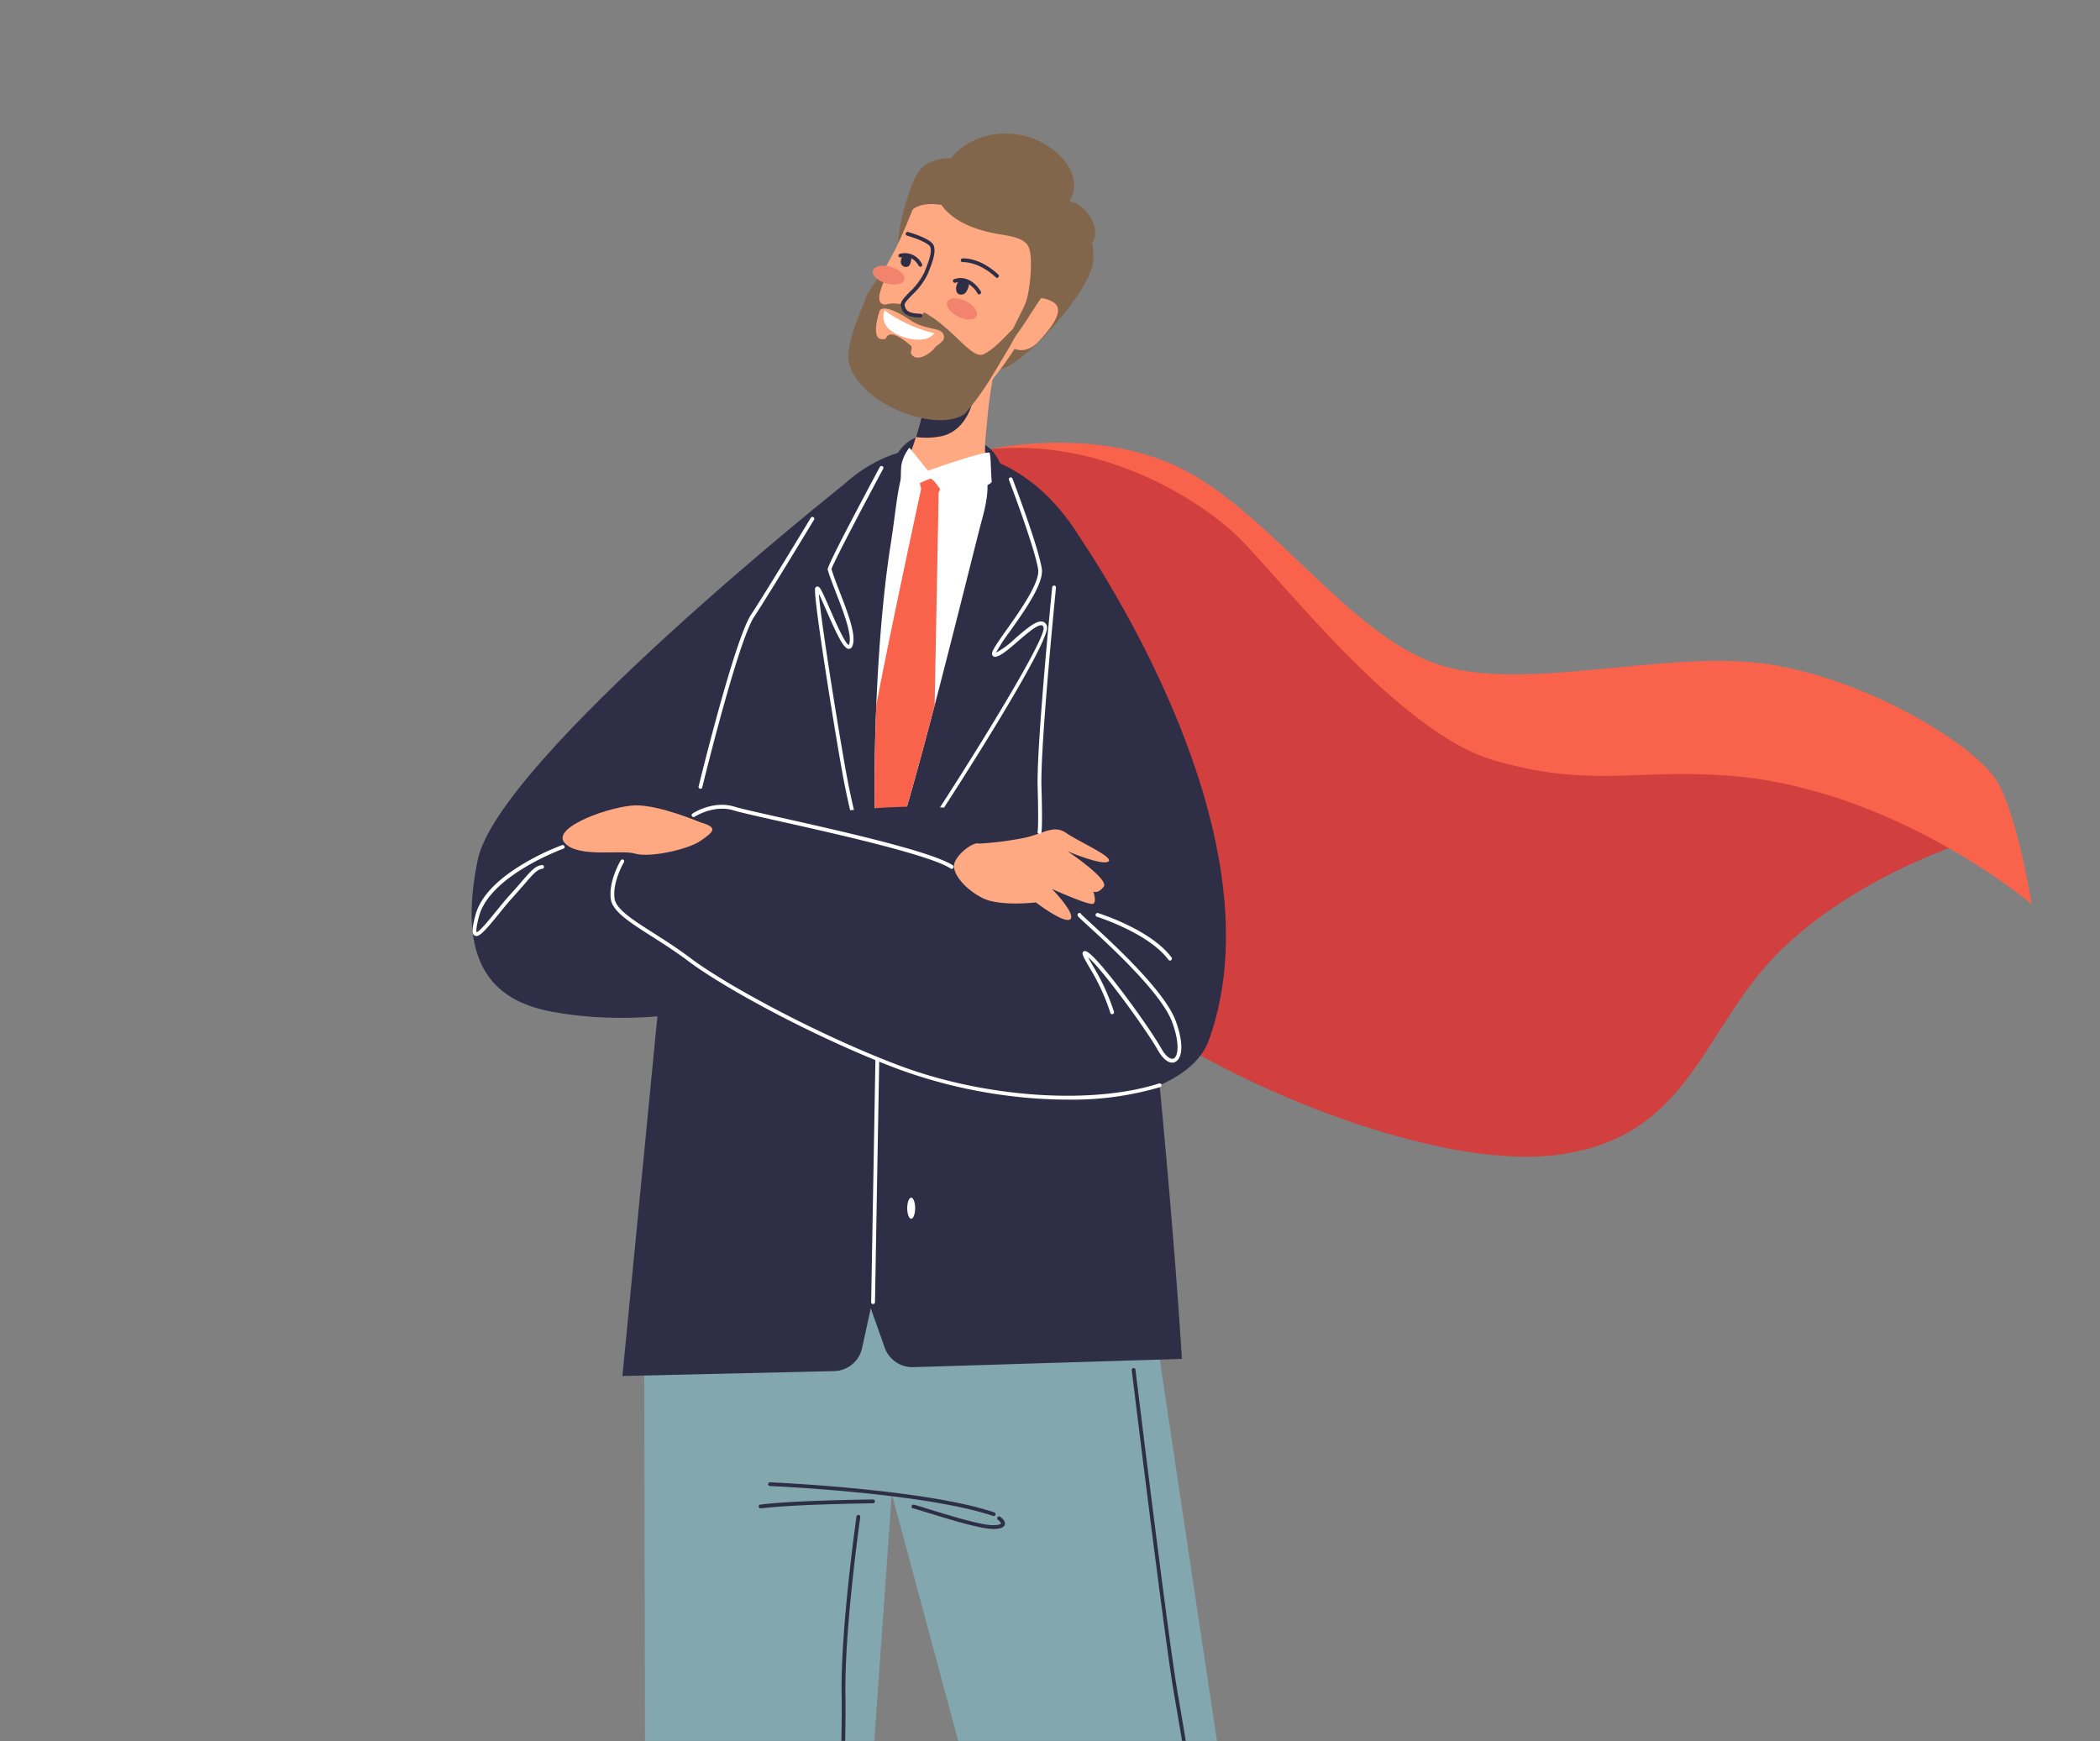
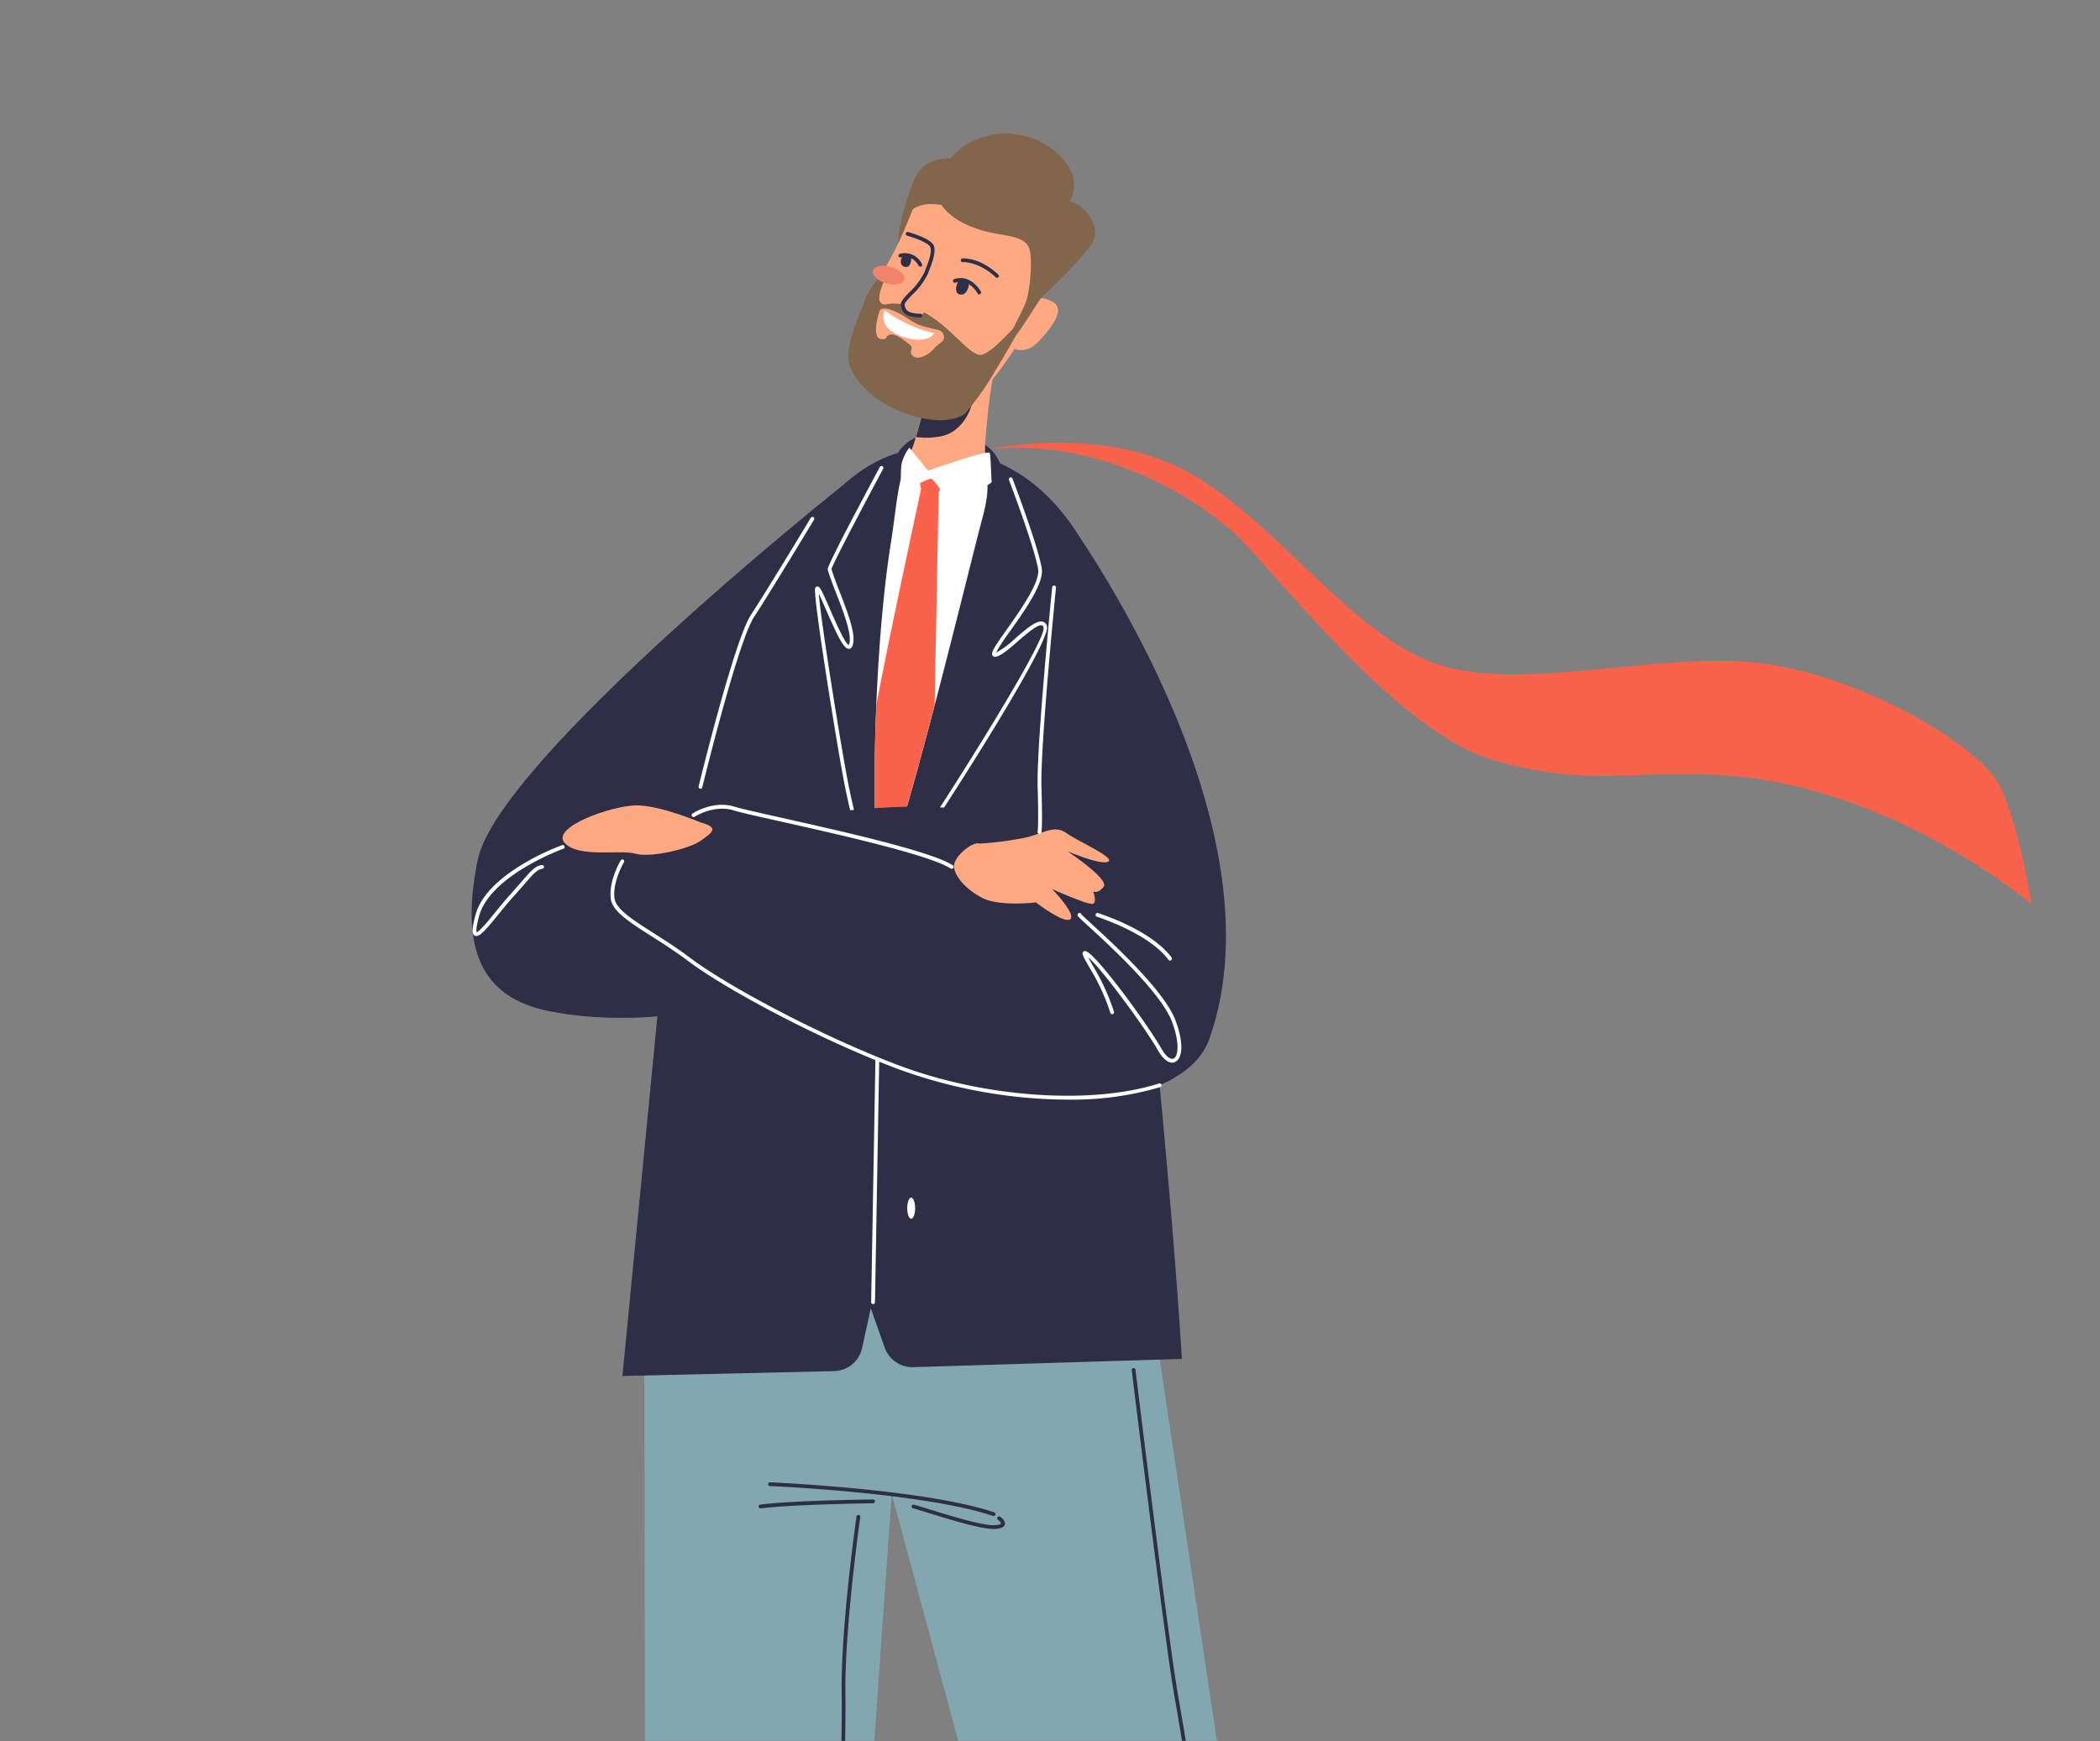
<svg xmlns="http://www.w3.org/2000/svg" width="441.04" height="365.72">
  <rect width="100%" height="100%" fill="#808080" stroke="none" />
  <defs>
    <clipPath id="b">
      <path data-name="Rectangle 83" d="M0 0h441.038v365.723H0z" />
    </clipPath>
    <clipPath id="a">
      <path d="M0 0h441.04v365.72H0z" />
    </clipPath>
  </defs>
  <g data-name="super-hero" clip-path="url(#a)">
    <g data-name="Group 50" clip-path="url(#b)" transform="translate(.5 -.036)">
-       <path data-name="Path 165" d="M415.944 175.837s-23.365 6.2-41.23 22.63c-17.882 16.446-19.318 41.1-49.307 44.281s-86.638-22.532-101.8-42.422c-15.141-19.889-12.123-68.658-19.693-82.771-7.554-14.113-3.345-22.173 3.589-23.185 6.934-1 14.619-1.028 26.089 1.354s29.091 15.81 35.8 23.968 24.621 28.031 47.463 32.518c22.826 4.471 80.259 5.27 88.041 11.242a41.154 41.154 0 0111.048 12.385z" fill="#d13f3f" />
-     </g>
+       </g>
    <g data-name="Group 51" clip-path="url(#b)" transform="translate(.5 -.036)">
      <path data-name="Path 166" d="M207.507 94.376s22.891-5.14 41.2 4.666 34.46 34.378 52.619 40.513c18.16 6.151 48.165-3.231 69.49 0 21.341 3.231 43.825 17.279 48.165 24.7 4.324 7.424 7.212 25.714 7.212 25.714s-28.977-24.653-64.3-27.052c-19.693-1.322-28.553 2.627-48.736-3.2s-45.554-39.224-53.924-47.186c-8.374-7.913-28.459-20.443-51.726-18.155z" fill="#fa634b" />
    </g>
    <g data-name="Group 52" clip-path="url(#b)" transform="translate(.5 -.036)">
      <ellipse data-name="Ellipse 20" cx="145.849" cy="9.039" rx="145.849" ry="9.039" transform="translate(59.912 576.722)" fill="#ffea8f" />
    </g>
    <g data-name="Group 53" clip-path="url(#b)" transform="translate(.5 -.036)">
      <path data-name="Path 167" d="M176.392 102.073s-72.263 57.465-76.571 78.627 2.708 29.4 15.386 31.8 29.32-27.884 35.292-35.618c5.988-7.75 25.893-74.809 25.893-74.809z" fill="#2e2e47" />
    </g>
    <g data-name="Group 54" clip-path="url(#b)" transform="translate(.5 -.036)">
      <path data-name="Path 168" d="M191.207 38.473a51.413 51.413 0 00-2.708 9.235c-.49 3.687-.7 4.764 1.191 4.356 1.876-.408 5.988-8.664 5.449-11.193-.554-2.508-2.626-3.769-3.932-2.398z" fill="#82664b" />
    </g>
    <g data-name="Group 55" clip-path="url(#b)" transform="translate(.5 -.036)">
-       <path data-name="Path 169" d="M225.666 44.38a14.427 14.427 0 013.394 10.671c-.62 6.461-16.022 23.43-20.183 22.5s5.678-38.278 16.789-33.171z" fill="#82664b" />
-     </g>
+       </g>
    <g data-name="Group 56" clip-path="url(#b)" transform="translate(.5 -.036)">
      <path data-name="Path 170" d="M130.479 569.934s-23.479 12.188-23.56 14.358c-.228 5.221 8.158 7 20.2 6.526a73.954 73.954 0 0021.586-4.193l2.823-3.59-.131 3.051 9.708-2.431s2.48-7.179 1.583-13.591c-.2-1.419-2.252-4.78-4.748-5.629-3.638-1.24-8.958-2.823-15.174-1.077-.636.179-1.583 2.4-1.583 2.4s-7.114 2.496-10.704 4.176z" fill="#2e2e47" />
      <path data-name="Path 171" d="M141.166 565.725a4.44 4.44 0 015.417.1c1.778 1.386 7.652 6.739 8.615 5.14 3.1-5.14 5.123-4.634 5.14-4.912s3.655-13.852-.473-14.847-15.3-5.564-16.234-3.948-1.845 15.612-2.465 18.467z" fill="#ffa982" />
    </g>
    <g data-name="Group 57" clip-path="url(#b)" transform="translate(.5 -.036)">
      <path data-name="Path 172" d="M288.43 569.934s23.479 12.188 23.56 14.358c.229 5.221-8.158 7-20.2 6.526a73.956 73.956 0 01-21.586-4.193l-2.823-3.59.13 3.051-9.708-2.431s-2.48-7.179-1.583-13.591c.2-1.419 2.251-4.78 4.748-5.629 3.638-1.24 8.958-2.823 15.174-1.077.636.179 1.583 2.4 1.583 2.4s7.12 2.496 10.705 4.176z" fill="#2e2e47" />
      <path data-name="Path 173" d="M277.747 565.725a4.441 4.441 0 00-5.417.1c-1.778 1.386-7.652 6.739-8.615 5.14-3.1-5.14-5.123-4.634-5.14-4.912s-3.655-13.852.473-14.847 15.3-5.564 16.234-3.948c.948 1.613 1.845 15.612 2.465 18.467z" fill="#ffa982" />
    </g>
    <g data-name="Group 58" clip-path="url(#b)" transform="translate(.5 -.036)">
      <path data-name="Path 174" d="M242.619 282.511l-51.493-20.525-56.323 20.525.489 275.414s5.694 2.643 16.887 2.66a53.307 53.307 0 0017.376-2.66l17.23-244.1 65.656 244.1s6.216 2.66 16.887 2.66c10.475 0 14.684-2.66 14.684-2.66s-36.4-241.574-41.393-275.414z" fill="#82a7af" />
    </g>
    <g data-name="Group 59" clip-path="url(#b)" transform="translate(.5 -.036)">
      <path data-name="Path 175" d="M240.743 199.332c-.62-36.842-.75-103.313-45.016-105.091-44.282-1.778-58.1 118.634-58.1 118.634l-7.407 76.2 44.428-1.028a6.15 6.15 0 005.906-4.846l1.827-8.354 2.921 8.256a6.172 6.172 0 006.053 4.112l56.372-1.729c-2.644-41.627-6.809-75.467-6.984-86.154z" fill="#2e2e47" />
    </g>
    <g data-name="Group 60" clip-path="url(#b)" transform="translate(.5 -.036)">
      <path data-name="Path 176" d="M187.405 96.46s1.925-5.645 9.219-5.335 11.78 1.893 13.428 7.7c1.648 5.792 1.208 8.142 1.208 8.142l-25.388-2.839s-1.273-4.731 1.533-7.668z" fill="#2e2e47" />
    </g>
    <g data-name="Group 61" clip-path="url(#b)" transform="translate(.5 -.036)">
      <path data-name="Path 177" d="M192.169 95.302a13.034 13.034 0 019.937.065c5.4 2.235 5.662 6.445 3.59 13.966-2.056 7.538-17.409 71.285-20.8 74.352-2.447 2.235-2.594-42.258 1.632-69.115 1.628-10.212 1.595-17.538 5.641-19.268z" fill="#fff" />
      <path data-name="Path 178" d="M196.64 103.443s1.126-1.958.865-2.79-3.459-2.317-4.764-.636a6.64 6.64 0 00.212 2.725s-6.363 29.336-9.4 45.31c-.816 19.71-.2 37.037 1.354 35.618 1.7-1.534 6.363-18.225 10.883-35.487z" fill="#fa634b" />
    </g>
    <g data-name="Group 62" clip-path="url(#b)" transform="translate(.5 -.036)">
      <path data-name="Path 179" d="M209.726 71.741a96.4 96.4 0 00-2.806 15.647c-.261 3.2-.865 7-.326 9.382.685 3.051-3.23 5.58-7.44 6.135-1.273.163-1.517-2.692-2.986-2.937-1.893-.326-4.259 1.893-5.042 1.093-1.779-1.844-1.077-4.569-.2-6.494 1.256-2.741 4.356-16.332 5.042-17.491.705-1.158 12.355-7.407 13.758-5.335z" fill="#ffa982" />
    </g>
    <g data-name="Group 63" clip-path="url(#b)" transform="translate(.5 -.036)">
      <path data-name="Path 180" d="M190.491 94.078l3.9 4.83s12.71-4.487 12.971-3.72c.261.783.245 4.813.424 5.939.163 1.142-9.3 3.606-9.708 3.312-.391-.294-2.4-4.014-3.214-3.834s-5.482 2.545-5.841 2.349-.408-3.443-.212-5.254a8.383 8.383 0 011.68-3.622z" fill="#fff" />
    </g>
    <g data-name="Group 64" clip-path="url(#b)" transform="translate(.5 -.036)">
      <path data-name="Path 181" d="M182.853 273.958a.381.381 0 01-.391-.408l1.55-88.2a.4.4 0 01.8.016l-1.55 88.2a.411.411 0 01-.409.392z" fill="#fff" />
    </g>
    <g data-name="Group 65" clip-path="url(#b)" transform="translate(.5 -.036)">
      <path data-name="Path 182" d="M191.696 253.828c0 1.224-.375 2.219-.832 2.219s-.832-1-.832-2.219.375-2.219.832-2.219.832 1 .832 2.219z" fill="#fff" />
    </g>
    <g data-name="Group 66" clip-path="url(#b)" transform="translate(.5 -.036)">
      <path data-name="Path 183" d="M191.876 91.839c.506-1.68 1.077-3.834 1.632-5.972 4.226-.31 10.083-.832 10.083-.832s-1.387 5.5-6.282 6.608a15.854 15.854 0 01-5.433.196z" fill="#2e2e47" />
    </g>
    <g data-name="Group 67" clip-path="url(#b)" transform="translate(.5 -.036)">
      <path data-name="Path 184" d="M189.002 182.543a.4.4 0 01-.31-.636c5.417-7.326 30.821-47.186 29.972-50.09-.1-.359-.261-.408-.326-.424-.9-.261-3.2 1.746-5.074 3.361-1.893 1.632-3.524 3.051-4.617 3.231a.641.641 0 01-.7-.261c-.375-.587.277-1.632 3-5.466 2.806-3.965 7.048-9.953 6.575-12.694-.832-4.862-6.069-18.568-6.119-18.714a.374.374 0 01.229-.506.38.38 0 01.506.228c.212.571 5.319 13.918 6.151 18.861.522 3.051-3.492 8.729-6.722 13.281a37.714 37.714 0 00-2.888 4.422 18.4 18.4 0 004.03-2.986c2.317-2.007 4.52-3.916 5.809-3.524a1.3 1.3 0 01.865.963c1.028 3.573-25.763 44.918-30.1 50.775a.254.254 0 01-.281.179z" fill="#fff" />
    </g>
    <g data-name="Group 68" clip-path="url(#b)" transform="translate(.5 -.036)">
      <path data-name="Path 185" d="M279.673 551.922a.486.486 0 01-.245-.081c-.245-.2-.555-.424-9.316-52.244-4.976-29.45-11.013-65.8-15.875-94.991-4.193-25.192-7.505-45.1-8.093-48.328-1.893-10.458-8.876-67.858-8.958-68.429a.39.39 0 01.343-.441.381.381 0 01.441.343c.065.571 7.048 57.954 8.941 68.38.587 3.247 3.9 23.136 8.093 48.344 8.99 53.99 24 144.233 24.98 146.844a.423.423 0 01-.016.457.37.37 0 01-.295.146zm.245-.718z" fill="#2e2e47" />
    </g>
    <g data-name="Group 69" clip-path="url(#b)" transform="translate(.5 -.036)">
      <path data-name="Path 186" d="M181.483 182.495a.383.383 0 01-.375-.294c-.033-.1-2.855-10.051-4.471-18.6-1.5-7.995-6.428-38.375-5.939-39.991a.482.482 0 01.441-.375c.522-.033.816.506 2.627 4.666 1.109 2.562 3.182 7.293 3.981 7.62a.36.36 0 00.049-.082c.783-1.86-1.142-6.836-2.692-10.818-.7-1.827-1.371-3.541-1.762-4.895-.065-.212-.228-.767 10.916-21.553a.4.4 0 11.7.375c-4.209 7.848-10.491 19.791-10.834 21.031.392 1.305 1.028 2.969 1.713 4.748 1.762 4.552 3.589 9.251 2.676 11.421a.809.809 0 01-.734.587c-1.044 0-2.252-2.4-4.748-8.109-.555-1.256-1.142-2.627-1.566-3.475.359 5.221 4.291 29.842 5.955 38.7 1.6 8.517 4.422 18.437 4.454 18.535a.4.4 0 01-.277.489.317.317 0 01-.114.02zm-3.753-46.941zm-3.622-15.908z" fill="#fff" />
    </g>
    <g data-name="Group 70" clip-path="url(#b)" transform="translate(.5 -.036)">
      <path data-name="Path 187" d="M191.681 42.765s-2.137 5.58-4.063 9.463c-.669 1.338-1.729 3.165-2.1 3.916-1.436 2.888-3.459 4.536-5.042 9.088s-3.508 13.885 4.552 17.735 17.67 2.79 21.178-1.142a71.292 71.292 0 006.363-8.517s2.48 1.24 5.091-1.583 5.76-6.69 2.937-8.272-4.046-.2-4.666-.685 2.2-9.659-1.175-12.2c-3.382-2.533-19.159-11.181-23.075-7.803z" fill="#ffa982" />
    </g>
    <g data-name="Group 71" clip-path="url(#b)" transform="translate(.5 -.036)">
      <path data-name="Path 188" d="M184.876 63.91c-2.089-.816 1.028-5.906 1.273-7.587s-4.585 5.156-4.944 6.608c-.343 1.436-4.65 9.855-3.247 13.934 1.419 4.1 6.347 8.5 13.3 10.524s10.181.13 10.948-.49a59.974 59.974 0 006.135-8.68c2.627-4.389 5.58-9.072 5.172-9.855-.408-.8-4.568 4.944-7.571 6.118s-7.995-8.762-16.838-10.491c-3.02-.57-3.347.262-4.228-.081z" fill="#82664b" />
    </g>
    <g data-name="Group 72" clip-path="url(#b)" transform="translate(.5 -.036)">
      <path data-name="Path 189" d="M184.256 65.28s.375-1.109 3.263.2 3.132 2.186 5.661 3.018 4.046.555 4.52 1.925c.457 1.371-1.4 1.925-1.974 2.774-.587.848-3.067 2.643-4.373 1.7s.261-1.6-.7-2.382c-.946-.783-2.953-2.431-4.177-2.2s-.359 1.175-1.942.946c-1.599-.238-1.159-3.37-.278-5.981z" fill="#ffa982" />
    </g>
    <g data-name="Group 73" clip-path="url(#b)" transform="translate(.5 -.036)">
      <path data-name="Path 190" d="M190.93 61.104s-2.415 2.611-1.583 3.622 2.4 1.925 3.442 1.583 2.235-3.018 1.371-4.568c-.848-1.551-2.418-1.665-3.23-.637z" fill="#ffa982" />
    </g>
    <g data-name="Group 74" clip-path="url(#b)" transform="translate(.5 -.036)">
      <path data-name="Path 191" d="M192.773 66.733c-3.3-.065-3.8-1.207-4.079-2.48-.163-.783.669-1.664 1.827-2.855a14.44 14.44 0 003.1-4.128l.033-.082c.783-1.942 1.664-4.161 1.208-5.286-.31-.767-2.986-1.844-4.813-2.35a.4.4 0 11.212-.767c.8.228 4.781 1.419 5.335 2.823.555 1.436-.343 3.687-1.207 5.874l-.033.082a14.754 14.754 0 01-3.263 4.389c-.8.832-1.7 1.762-1.615 2.137.2.881.375 1.795 3.312 1.844a.4.4 0 01.392.408.391.391 0 01-.409.391z" fill="#2e2e47" />
    </g>
    <g data-name="Group 75" clip-path="url(#b)" transform="translate(.5 -.036)">
      <path data-name="Path 192" d="M208.896 58.395a.382.382 0 01-.277-.114c-3.622-3.377-6.869-3.182-6.9-3.182a.393.393 0 11-.065-.783c.147-.016 3.606-.245 7.505 3.394a.39.39 0 01.016.555.325.325 0 01-.279.13z" fill="#2e2e47" />
    </g>
    <g data-name="Group 78" clip-path="url(#b)" transform="translate(.5 -.036)">
      <g data-name="Group 77">
        <g data-name="Group 76">
          <path data-name="Path 193" d="M205.169 61.886a.425.425 0 01-.359-.212c-.065-.131-1.746-3.165-4.634-2.252a.403.403 0 11-.245-.767c3.524-1.126 5.547 2.594 5.564 2.627a.4.4 0 01-.163.538.189.189 0 01-.163.066z" fill="#2e2e47" />
        </g>
      </g>
      <path data-name="Path 194" d="M203.003 59.863s-.294 1.876-1.387 2.039c-1.093.18-1.322-.636-1.322-1.273s.506-1.958 1.109-1.876c.573.098 1.552.719 1.6 1.11z" fill="#2e2e47" />
    </g>
    <g data-name="Group 81" clip-path="url(#b)" transform="translate(.5 -.036)">
      <g data-name="Group 80">
        <g data-name="Group 79">
          <path data-name="Path 195" d="M192.79 56.061a.425.425 0 01-.359-.212c-.049-.1-1.305-2.48-3.736-1.746a.392.392 0 11-.229-.75 3.986 3.986 0 014.666 2.154.4.4 0 01-.18.538.552.552 0 01-.162.016z" fill="#2e2e47" />
        </g>
      </g>
      <path data-name="Path 196" d="M190.897 54.186s0 1.7-.865 1.893a1.077 1.077 0 01-1.354-1.061c.016-.555.473-1.729.93-1.664.472.049 1.272.489 1.289.832z" fill="#2e2e47" />
    </g>
    <g data-name="Group 82" clip-path="url(#b)" transform="translate(.5 -.036)">
      <path data-name="Path 197" d="M189.413 58.787c-.277.963-1.974 1.305-3.785.783s-3.067-1.729-2.79-2.692 1.974-1.305 3.785-.783 3.067 1.729 2.79 2.692z" fill="#f2836d" />
    </g>
    <g data-name="Group 83" clip-path="url(#b)" transform="translate(.5 -.036)">
      <path data-name="Path 198" d="M198.354 43.303s-4.748-1.273-7.179.734c-1.583 1.305-.963-8.109 3.688-9.92s6.249-.489 6.706 1.7c.57 2.591-2.008 7.16-3.215 7.486z" fill="#82664b" />
    </g>
    <g data-name="Group 84" clip-path="url(#b)" transform="translate(.5 -.036)">
-       <path data-name="Path 199" d="M204.586 66.458c-.44.9-2.186.93-3.867.082s-2.692-2.252-2.251-3.149 2.186-.93 3.867-.082c1.697.829 2.692 2.249 2.251 3.149z" fill="#f2836d" />
-     </g>
+       </g>
    <g data-name="Group 85" clip-path="url(#b)" transform="translate(.5 -.036)">
      <path data-name="Path 200" d="M195.955 40.464a9.324 9.324 0 002.986 4.5c2.578 2.333 6.624 3.589 9.79 4.161 3.165.555 6.265.848 6.967 3.247s.13 8.729-.75 11.128c-.9 2.4-4.65 8.778-3.508 8.5s6.135-8.811 6.885-9.545 9.006-8.517 10.719-11.666c1.714-3.165-1.681-7.962-4.944-8.452 0 0 3.541-4.83-2.839-10.361-8.191-7.143-22.989-4.5-25.306 8.488z" fill="#82664b" />
    </g>
    <g data-name="Group 86" clip-path="url(#b)" transform="translate(.5 -.036)">
      <path data-name="Path 201" d="M208.192 318.488a.364.364 0 01-.131-.016c-14.456-4.879-46.55-6.266-46.876-6.282a.4.4 0 01-.375-.408.409.409 0 01.408-.375c.326.016 32.534 1.4 47.088 6.314a.382.382 0 01.245.506.353.353 0 01-.359.261z" fill="#2e2e47" />
    </g>
    <g data-name="Group 87" clip-path="url(#b)" transform="translate(.5 -.036)">
      <path data-name="Path 202" d="M208.078 321.197c-2.725 0-9.284-2.04-13.657-3.377-1.5-.457-2.676-.832-3.182-.946a.394.394 0 01.179-.767c.522.114 1.729.49 3.247.963 4.112 1.273 11 3.41 13.526 3.345 1.387-.033 1.55-.326 1.55-.343.033-.114-.277-.506-.6-.75a.4.4 0 11.473-.636c.2.13 1.126.865.9 1.632-.229.751-1.419.865-2.284.9a.568.568 0 00-.152-.021z" fill="#2e2e47" />
    </g>
    <g data-name="Group 88" clip-path="url(#b)" transform="translate(.5 -.036)">
      <path data-name="Path 203" d="M159.228 316.873a.393.393 0 01-.049-.783c6.869-.9 23.511-1.077 23.674-1.077a.412.412 0 01.408.392.423.423 0 01-.392.408c-.163 0-16.757.2-23.577 1.077a.123.123 0 00-.064-.017z" fill="#2e2e47" />
    </g>
    <g data-name="Group 89" clip-path="url(#b)" transform="translate(.5 -.036)">
      <path data-name="Path 204" d="M165.379 549.539a.4.4 0 01-.392-.392c0-.146.033-1.044.13-3.034.261-6.216.9-20.787 1.077-31.8.2-11.992 4.634-50.824 6.51-67.4.326-2.9.571-5.041.685-6.069.7-6.592 3.133-70.142 2.872-84.68-.245-14.032 3.084-37.331 3.116-37.56a.404.404 0 11.8.115c-.033.228-3.361 23.478-3.116 37.445.245 14.554-2.17 78.186-2.888 84.778-.114 1.044-.359 3.165-.685 6.086-1.893 16.577-6.314 55.377-6.51 67.336-.18 11.03-.816 25.6-1.077 31.833a188.163 188.163 0 00-.131 3 .392.392 0 01-.391.342z" fill="#2e2e47" />
    </g>
    <g data-name="Group 90" clip-path="url(#b)" transform="translate(.5 -.036)">
      <path data-name="Path 205" d="M195.726 70.029a28.61 28.61 0 01-6.4-2.333 25.433 25.433 0 01-4.063-2.5 3.609 3.609 0 001.109 4.1c2.094 1.76 7.413 3.294 9.354.733z" fill="#fff" />
    </g>
    <g data-name="Group 91" clip-path="url(#b)" transform="translate(.5 -.036)">
      <path data-name="Path 206" d="M146.616 165.722a.206.206 0 01-.1-.016.393.393 0 01-.294-.473c.31-1.256 7.522-30.739 11-36.058 3.443-5.254 12.466-20.216 12.563-20.362a.392.392 0 11.669.408c-.1.147-9.121 15.125-12.58 20.395-3.41 5.2-10.818 35.5-10.883 35.814a.37.37 0 01-.375.292z" fill="#fff" />
    </g>
    <g data-name="Group 92" clip-path="url(#b)" transform="translate(.5 -.036)">
      <path data-name="Path 207" d="M103.15 199.675s-2.758-13.967 7.766-17.246c9.2-2.872 70.714-16.251 90.815-12.2 2.872.571 5.156 9.055 6.053 10.214 9.1 11.78-45.685 27.639-60.5 31.457-14.831 3.818-34.557 1.305-37.674-1.419s-6.46-10.806-6.46-10.806z" fill="#2e2e47" />
    </g>
    <g data-name="Group 93" clip-path="url(#b)" transform="translate(.5 -.036)">
      <path data-name="Path 208" d="M223.611 109.024l.114 82.836s-27.215 15.321-21.113 37.51c2.66 4.585 44.8 5.857 50.808-10.932 16.512-46.059-29.809-109.414-29.809-109.414z" fill="#2e2e47" />
    </g>
    <g data-name="Group 94" clip-path="url(#b)" transform="translate(.5 -.036)">
      <path data-name="Path 209" d="M225.504 191.827c-17.98-6.282-67.32-23.495-82.722-20.1-6.608 1.452-21 9.61-14.587 17.148 11.356 13.33 50.89 31.963 69.359 39.746 4.258 1.795 11.323 5.335 21.521 5.335 9.79-11.585 6.755-35.765 6.429-42.129z" fill="#2e2e47" />
    </g>
    <g data-name="Group 95" clip-path="url(#b)" transform="translate(.5 -.036)">
      <path data-name="Path 210" d="M146.615 172.786s-8.582-3.671-13.64-3.573-17.768 4.568-14.913 7.848 11.829 1.387 14.815 2.284 10.981-.8 13.738-2.676c2.758-1.892 3.835-2.822 0-3.883z" fill="#ffa982" />
    </g>
    <g data-name="Group 96" clip-path="url(#b)" transform="translate(.5 -.036)">
      <path data-name="Path 211" d="M205.141 177.241a67.579 67.579 0 009.936-1.305c3.867-.963 5.825-2.676 8.386-.9 2.562 1.795 10.23 5.123 8.794 5.988s-8.582-2.186-8.582-2.186 8.827 5.874 7.62 7.456-2.187 1.012-2.187 1.012.8 2.186-.049 2.578-8.6-3.1-8.6-3.1 5.074 5.238 3.834 6.331c-1.24 1.077-7.244-3.524-7.244-3.524s-7.407.9-11.046-.848c-3.638-1.762-6.249-4.911-6.151-6.9.133-2.008 3.935-5.092 5.289-4.602z" fill="#ffa982" />
    </g>
    <g data-name="Group 97" clip-path="url(#b)" transform="translate(.5 -.036)">
      <path data-name="Path 212" d="M223.791 231.019c-2.545 0-5.188-.114-7.881-.326a105.556 105.556 0 01-27.933-6.147c-16.659-6.282-36.172-16.773-43.955-22.646-2.611-1.958-5.254-3.655-7.6-5.14-4.6-2.937-8.256-5.254-8.631-7.832-.538-3.736 1.958-7.979 2.072-8.158a.392.392 0 11.669.408c-.033.049-2.464 4.177-1.958 7.636.326 2.219 3.834 4.454 8.272 7.277 2.349 1.5 5.025 3.2 7.652 5.189 7.734 5.825 27.166 16.267 43.743 22.532 18 6.787 40.464 8.354 54.659 3.818a.403.403 0 11.245.767 65 65 0 01-19.354 2.622z" fill="#fff" />
    </g>
    <g data-name="Group 98" clip-path="url(#b)" transform="translate(.5 -.036)">
      <path data-name="Path 213" d="M217.802 175.202a.578.578 0 01-.163-.033.4.4 0 01-.212-.489c.016-.1.229-1.289 0-9.333-.261-8.811 3.019-41.606 3.051-41.948a.402.402 0 11.8.082c-.033.326-3.312 33.089-3.051 41.834.163 5.629.147 9.235-.049 9.659a.434.434 0 01-.376.228z" fill="#fff" />
    </g>
    <g data-name="Group 99" clip-path="url(#b)" transform="translate(.5 -.036)">
      <path data-name="Path 214" d="M245.686 223.252c-.963 0-2.04-.914-2.986-2.578-2.529-4.47-11.584-16.9-14.684-19.579.245.473.6 1.077.93 1.681a45.82 45.82 0 014.5 9.757.4.4 0 11-.767.212 44.336 44.336 0 00-4.422-9.561c-1.338-2.333-1.648-2.888-1.224-3.263.359-.31.865.082 1.24.359 2.986 2.317 12.449 15.255 15.125 20 1.028 1.811 2.039 2.366 2.594 2.1.816-.375 1.452-2.774-.31-7.62-2.235-6.1-13-15.973-17.6-20.183-2.3-2.1-2.3-2.121-2.268-2.4a.387.387 0 01.424-.359.381.381 0 01.326.229c.163.212 1.044 1.011 2.056 1.942 4.634 4.259 15.5 14.211 17.8 20.493 1.86 5.058 1.289 7.962-.1 8.615a1.4 1.4 0 01-.634.155zm-19.09-30.984zm0 0zm0 0z" fill="#fff" />
    </g>
    <g data-name="Group 100" clip-path="url(#b)" transform="translate(.5 -.036)">
      <path data-name="Path 215" d="M245.225 201.812a.4.4 0 01-.326-.163c-4.144-5.6-14.9-9.007-15.011-9.039a.403.403 0 11.245-.767c.457.147 11.111 3.524 15.419 9.316a.393.393 0 01-.082.555.318.318 0 01-.245.098z" fill="#fff" />
    </g>
    <g data-name="Group 101" clip-path="url(#b)" transform="translate(.5 -.036)">
      <path data-name="Path 216" d="M199.382 182.544a.327.327 0 01-.212-.065c-4.454-2.888-24.164-7.293-35.944-9.936-4.683-1.044-8.37-1.876-9.61-2.268-4.161-1.305-8.191 1.305-8.24 1.322a.4.4 0 11-.44-.669c.179-.114 4.389-2.855 8.908-1.42 1.207.375 4.895 1.207 9.545 2.252 12.6 2.823 31.637 7.081 36.205 10.034a.394.394 0 01.114.555.359.359 0 01-.326.195z" fill="#fff" />
    </g>
    <g data-name="Group 102" clip-path="url(#b)" transform="translate(.5 -.036)">
      <path data-name="Path 217" d="M99.544 196.657a.748.748 0 01-.326-.081c-.538-.278-.734-1.11.131-4.308 1.011-3.769 4.389-7.391 10.034-10.769a50.038 50.038 0 018.125-3.916.4.4 0 11.261.75c-.147.049-15.353 5.6-17.654 14.146-.685 2.545-.587 3.214-.522 3.377.636-.131 2.611-2.562 4.063-4.356.946-1.158 1.925-2.366 2.839-3.377a121.396 121.396 0 002.562-2.9c1.958-2.252 2.839-3.3 4.242-3.475a.381.381 0 01.441.343.39.39 0 01-.343.44c-1.093.147-1.876 1.044-3.736 3.2-.685.783-1.534 1.762-2.578 2.921-.9.979-1.876 2.186-2.806 3.345-2.628 3.222-3.885 4.66-4.733 4.66zm.065-.767z" fill="#fff" />
    </g>
  </g>
</svg>